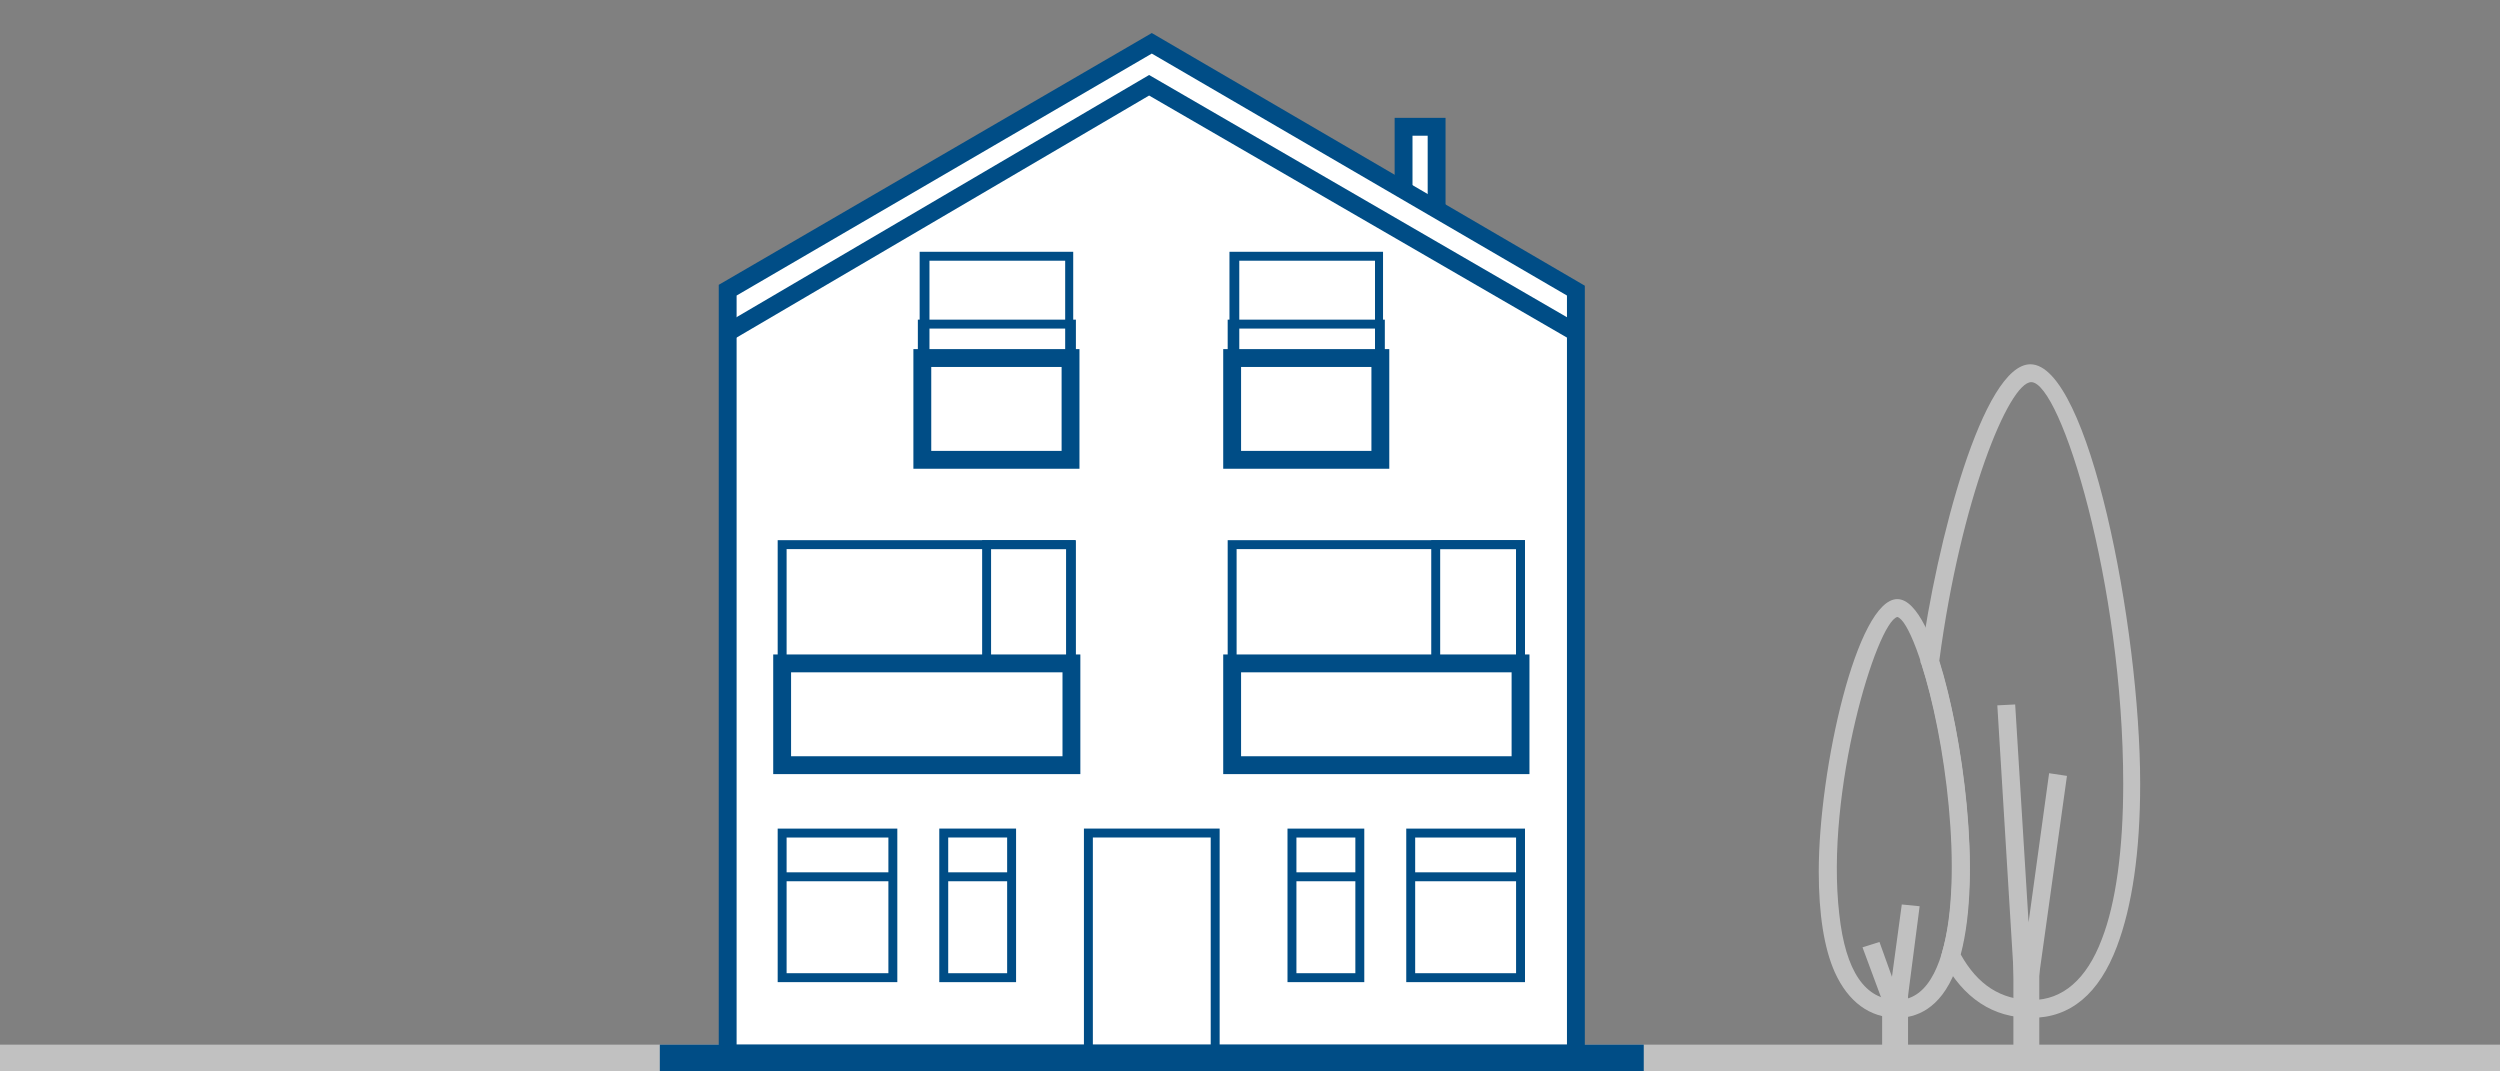
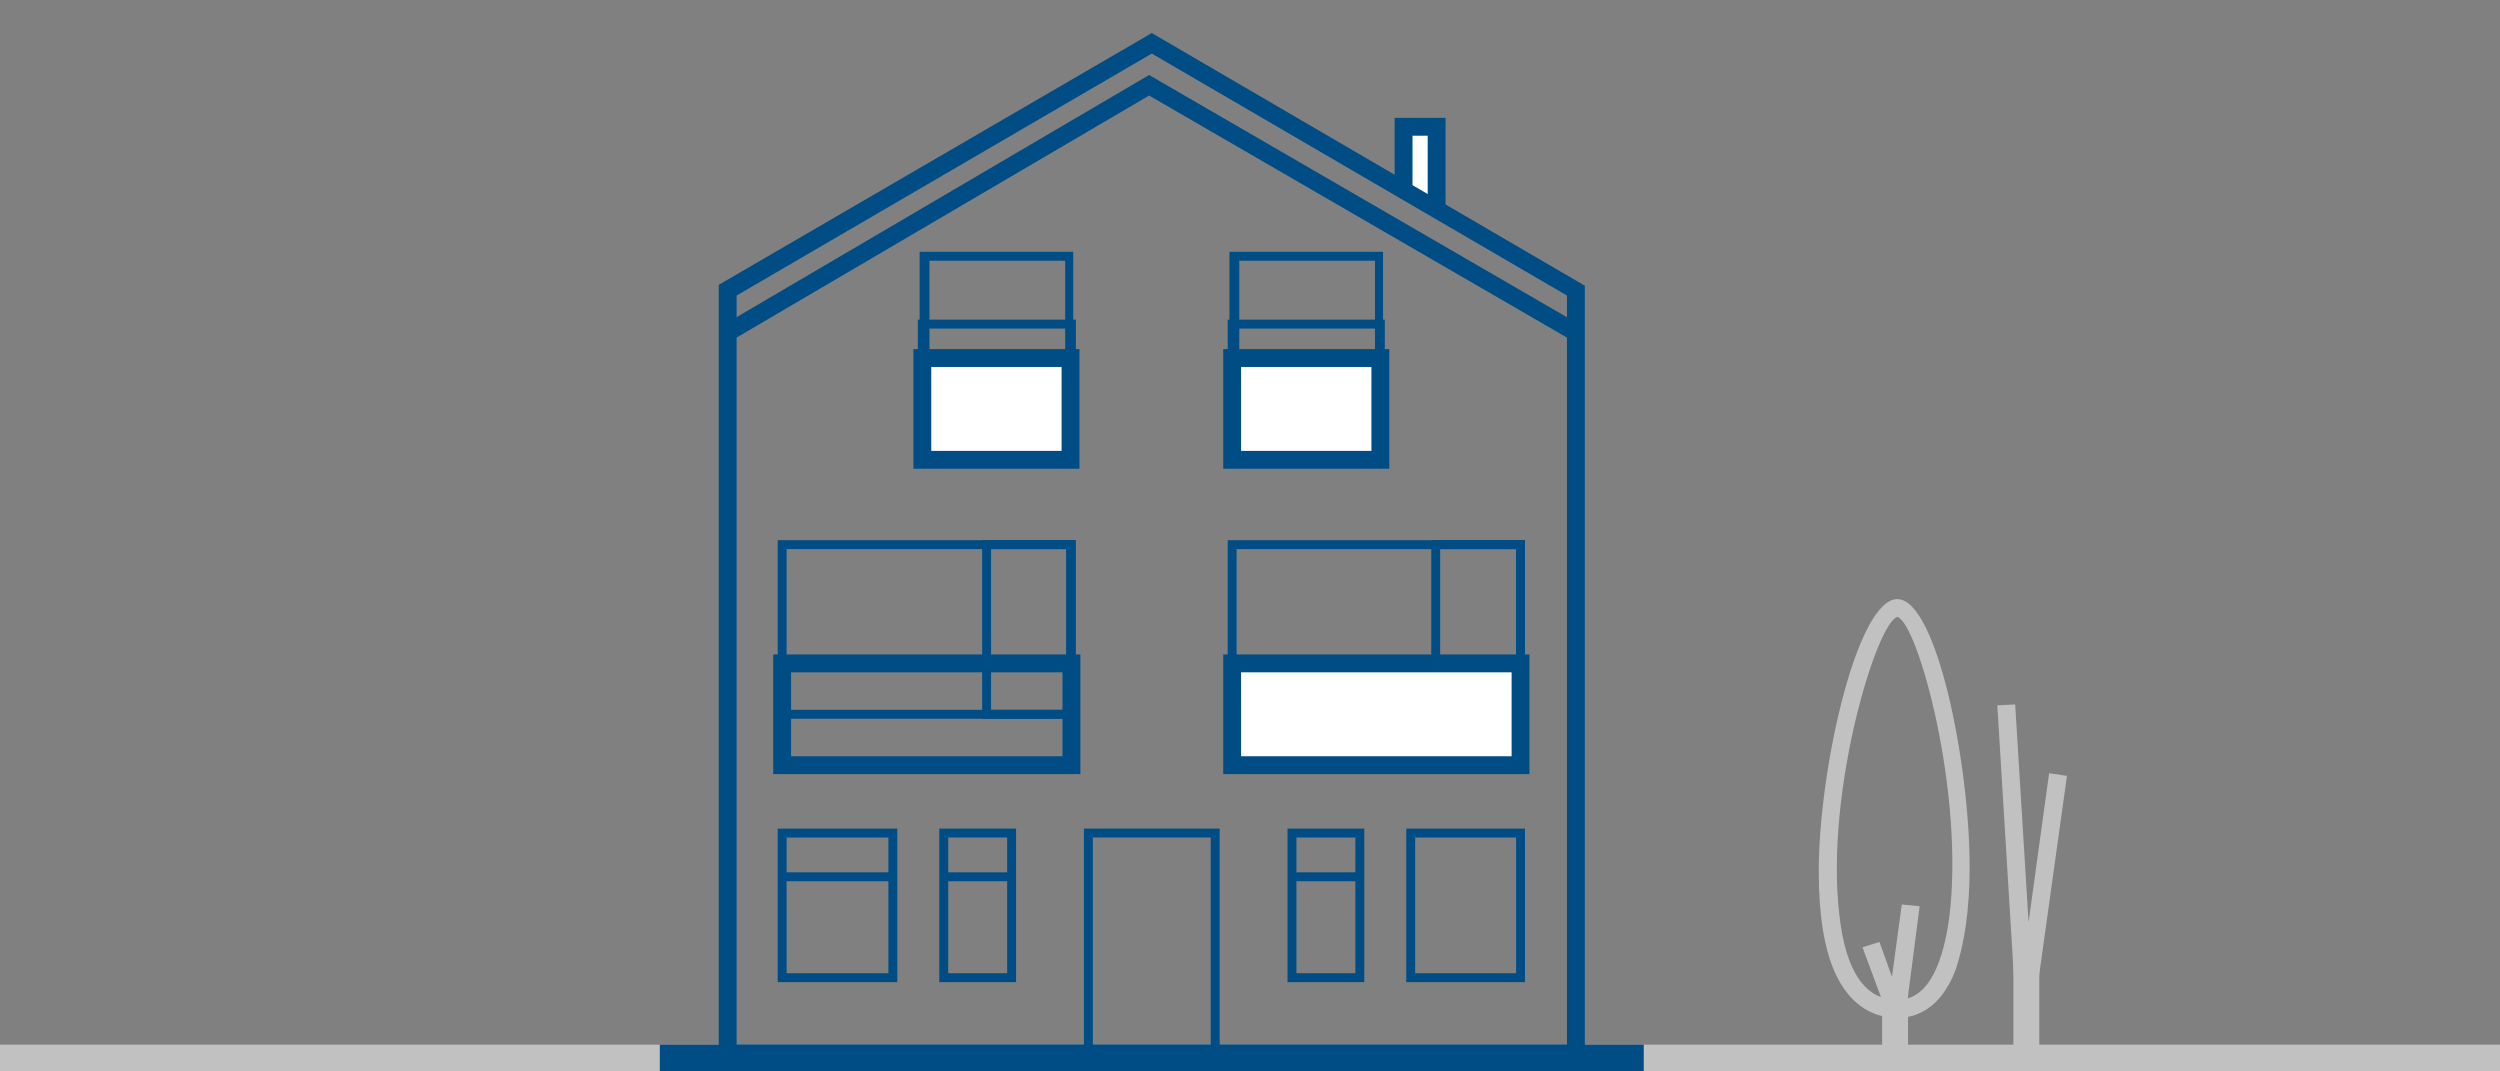
<svg xmlns="http://www.w3.org/2000/svg" version="1.1" id="Ebene_1" x="0px" y="0px" viewBox="0 0 280 120" style="enable-background:new 0 0 280 120;" xml:space="preserve">
  <rect x="0" y="0" width="280" height="120" fill="#808080" stroke="none" />
  <style type="text/css">
	.st0{fill:#C1C1C1;}
	.st1{fill:#FFFFFF;}
	.st2{fill:#004D86;}
</style>
  <g id="Mouseover">
    <g>
-       <path class="st0" d="M227.5,114c-4.3,0-7.6-2.2-9.9-6.5l-0.2-0.4l0.1-0.4c2.5-8.6,0.3-24.3-2.3-32.3l-0.1-0.2l0-0.2    c1.8-13.4,7-33.2,12.3-33.2c6.5,0,12.3,29.3,12.3,47c0,7.6-0.9,13.7-2.6,18.2C235.1,111.3,231.9,114,227.5,114z M219.6,106.9    c1.9,3.4,4.5,5.1,8,5.1c3.4,0,6.1-2.3,7.8-6.8c1.6-4.1,2.4-10.2,2.4-17.4c0-22.4-7-45-10.3-45c-2.5,0-7.9,13.1-10.3,31.2    C219.8,82.3,222,97.9,219.6,106.9z" />
-     </g>
+       </g>
    <g>
      <path class="st0" d="M212.5,114c-3.1,0-5.5-1.8-7-5.1c-1.2-2.7-1.8-6.5-1.8-11.3c0-11.5,4.3-30.5,8.8-30.5c4.4,0,8.1,18.4,8.1,30    c0,4.8-0.6,8.7-1.6,11.6C217.3,113.1,214.5,114,212.5,114z M212.5,69.1c-2.3,0.6-8.1,19.5-6.5,33.3c0.7,6.4,2.9,9.6,6.5,9.6    c3.8,0,5.2-4.9,5.8-9.1C220.1,89,214.8,69.7,212.5,69.1z" />
    </g>
    <g>
      <rect y="117" class="st0" width="280" height="3" />
    </g>
    <g>
      <polyline class="st1" points="160.9,23.6 160.9,14.2 157.2,14.2 157.2,21.6   " />
      <polygon class="st2" points="161.9,23.6 159.9,23.6 159.9,15.2 158.2,15.2 158.2,21.6 156.2,21.6 156.2,13.2 161.9,13.2   " />
    </g>
    <g>
-       <polygon class="st1" points="81.5,118 176.5,118 176.5,32.5 129,4.8 81.5,32.5   " />
      <path class="st2" d="M177.5,119h-97V31.9L129,3.7l48.5,28.3V119z M82.5,117h93V33.1L129,6L82.5,33.1V117z" />
    </g>
    <g>
      <path class="st2" d="M152.8,110h-8.6V92.8h8.6V110z M145.2,109h6.6V93.8h-6.6V109z" />
    </g>
    <g>
      <rect x="144.7" y="97.7" class="st2" width="7.6" height="1" />
    </g>
    <g>
      <path class="st2" d="M113.8,110h-8.6V92.8h8.6V110z M106.2,109h6.6V93.8h-6.6V109z" />
    </g>
    <g>
      <rect x="105.7" y="97.7" class="st2" width="7.6" height="1" />
    </g>
    <g>
      <path class="st2" d="M120.2,48.2h-17.2v-20h17.2V48.2z M104.1,47.2h15.2v-18h-15.2V47.2z" />
    </g>
    <g>
      <polygon class="st1" points="103.3,40.1 119.9,40.1 119.9,51.5 103.3,51.5 103.3,46.8   " />
      <path class="st2" d="M120.9,52.5h-18.6V39.1h18.6V52.5z M104.3,50.5h14.6v-9.4h-14.6V50.5z" />
    </g>
    <g>
      <polygon class="st2" points="120.5,41.8 119.5,41.8 119.5,36.8 103.8,36.8 103.8,40.6 102.8,40.6 102.8,35.8 120.5,35.8   " />
    </g>
    <g>
      <path class="st2" d="M154.9,48.2h-17.2v-20h17.2V48.2z M138.8,47.2h15.2v-18h-15.2V47.2z" />
    </g>
    <g>
      <polygon class="st1" points="138,40.1 154.6,40.1 154.6,51.5 138,51.5 138,46.8   " />
      <path class="st2" d="M155.6,52.5H137V39.1h18.6V52.5z M139,50.5h14.6v-9.4H139V50.5z" />
    </g>
    <g>
      <polygon class="st2" points="155.1,41.8 154.1,41.8 154.1,36.8 138.5,36.8 138.5,40.6 137.5,40.6 137.5,35.8 155.1,35.8   " />
    </g>
    <g>
      <polygon class="st2" points="136.6,118 135.6,118 135.6,93.8 122.4,93.8 122.4,118 121.4,118 121.4,92.8 136.6,92.8   " />
    </g>
    <g>
      <path class="st2" d="M170.8,110h-13.3V92.8h13.3V110z M158.5,109h11.3V93.8h-11.3V109z" />
    </g>
    <g>
-       <rect x="158" y="97.7" class="st2" width="12.3" height="1" />
-     </g>
+       </g>
    <g>
      <path class="st2" d="M100.5,110H87.1V92.8h13.4V110z M88.1,109h11.4V93.8H88.1V109z" />
    </g>
    <g>
      <rect x="87.6" y="97.7" class="st2" width="12.4" height="1" />
    </g>
    <g>
      <polygon class="st2" points="176,38.1 128.7,10.7 82,38.1 81,36.4 128.7,8.4 177,36.4   " />
    </g>
    <g>
      <path class="st2" d="M120.5,80.5H87.1v-20h33.3V80.5z M88.1,79.5h31.3v-18H88.1V79.5z" />
    </g>
    <g>
      <path class="st2" d="M120.5,80.5H110v-20h10.5V80.5z M111,79.5h8.5v-18H111V79.5z" />
    </g>
    <g>
-       <polygon class="st1" points="87.7,74.3 87.7,81 87.7,85.7 119.9,85.7 119.9,74.3   " />
      <path class="st2" d="M121,86.7H86.6V73.3H121V86.7z M88.6,84.7H119v-9.4H88.6V84.7z" />
    </g>
    <g>
      <path class="st2" d="M170.8,80.5h-33.3v-20h33.3V80.5z M138.5,79.5h31.3v-18h-31.3V79.5z" />
    </g>
    <g>
      <path class="st2" d="M170.8,80.5h-10.5v-20h10.5V80.5z M161.3,79.5h8.5v-18h-8.5V79.5z" />
    </g>
    <g>
      <polygon class="st1" points="138,74.3 138,81 138,85.7 170.3,85.7 170.3,74.3   " />
      <path class="st2" d="M171.3,86.7H137V73.3h34.3V86.7z M139,84.7h30.3v-9.4H139V84.7z" />
    </g>
    <g>
      <rect x="73.9" y="117" class="st2" width="110.2" height="3" />
    </g>
    <g>
      <rect x="210.8" y="110.9" class="st0" width="2.9" height="8" />
    </g>
    <g>
      <rect x="225.5" y="105.3" class="st0" width="2.9" height="13.7" />
    </g>
    <g>
      <path class="st0" d="M226.8,114.3C226.8,114.3,226.8,114.3,226.8,114.3c-0.6,0-1-0.4-1-0.9L223.7,79l2-0.1l1.5,24.4l2.3-16.7    l2,0.3l-3.7,26.5C227.7,113.9,227.3,114.3,226.8,114.3z" />
    </g>
    <g>
      <polygon class="st0" points="212.9,117.7 208.6,106.1 210.5,105.5 211.9,109.4 213,101.3 215,101.5   " />
    </g>
  </g>
</svg>